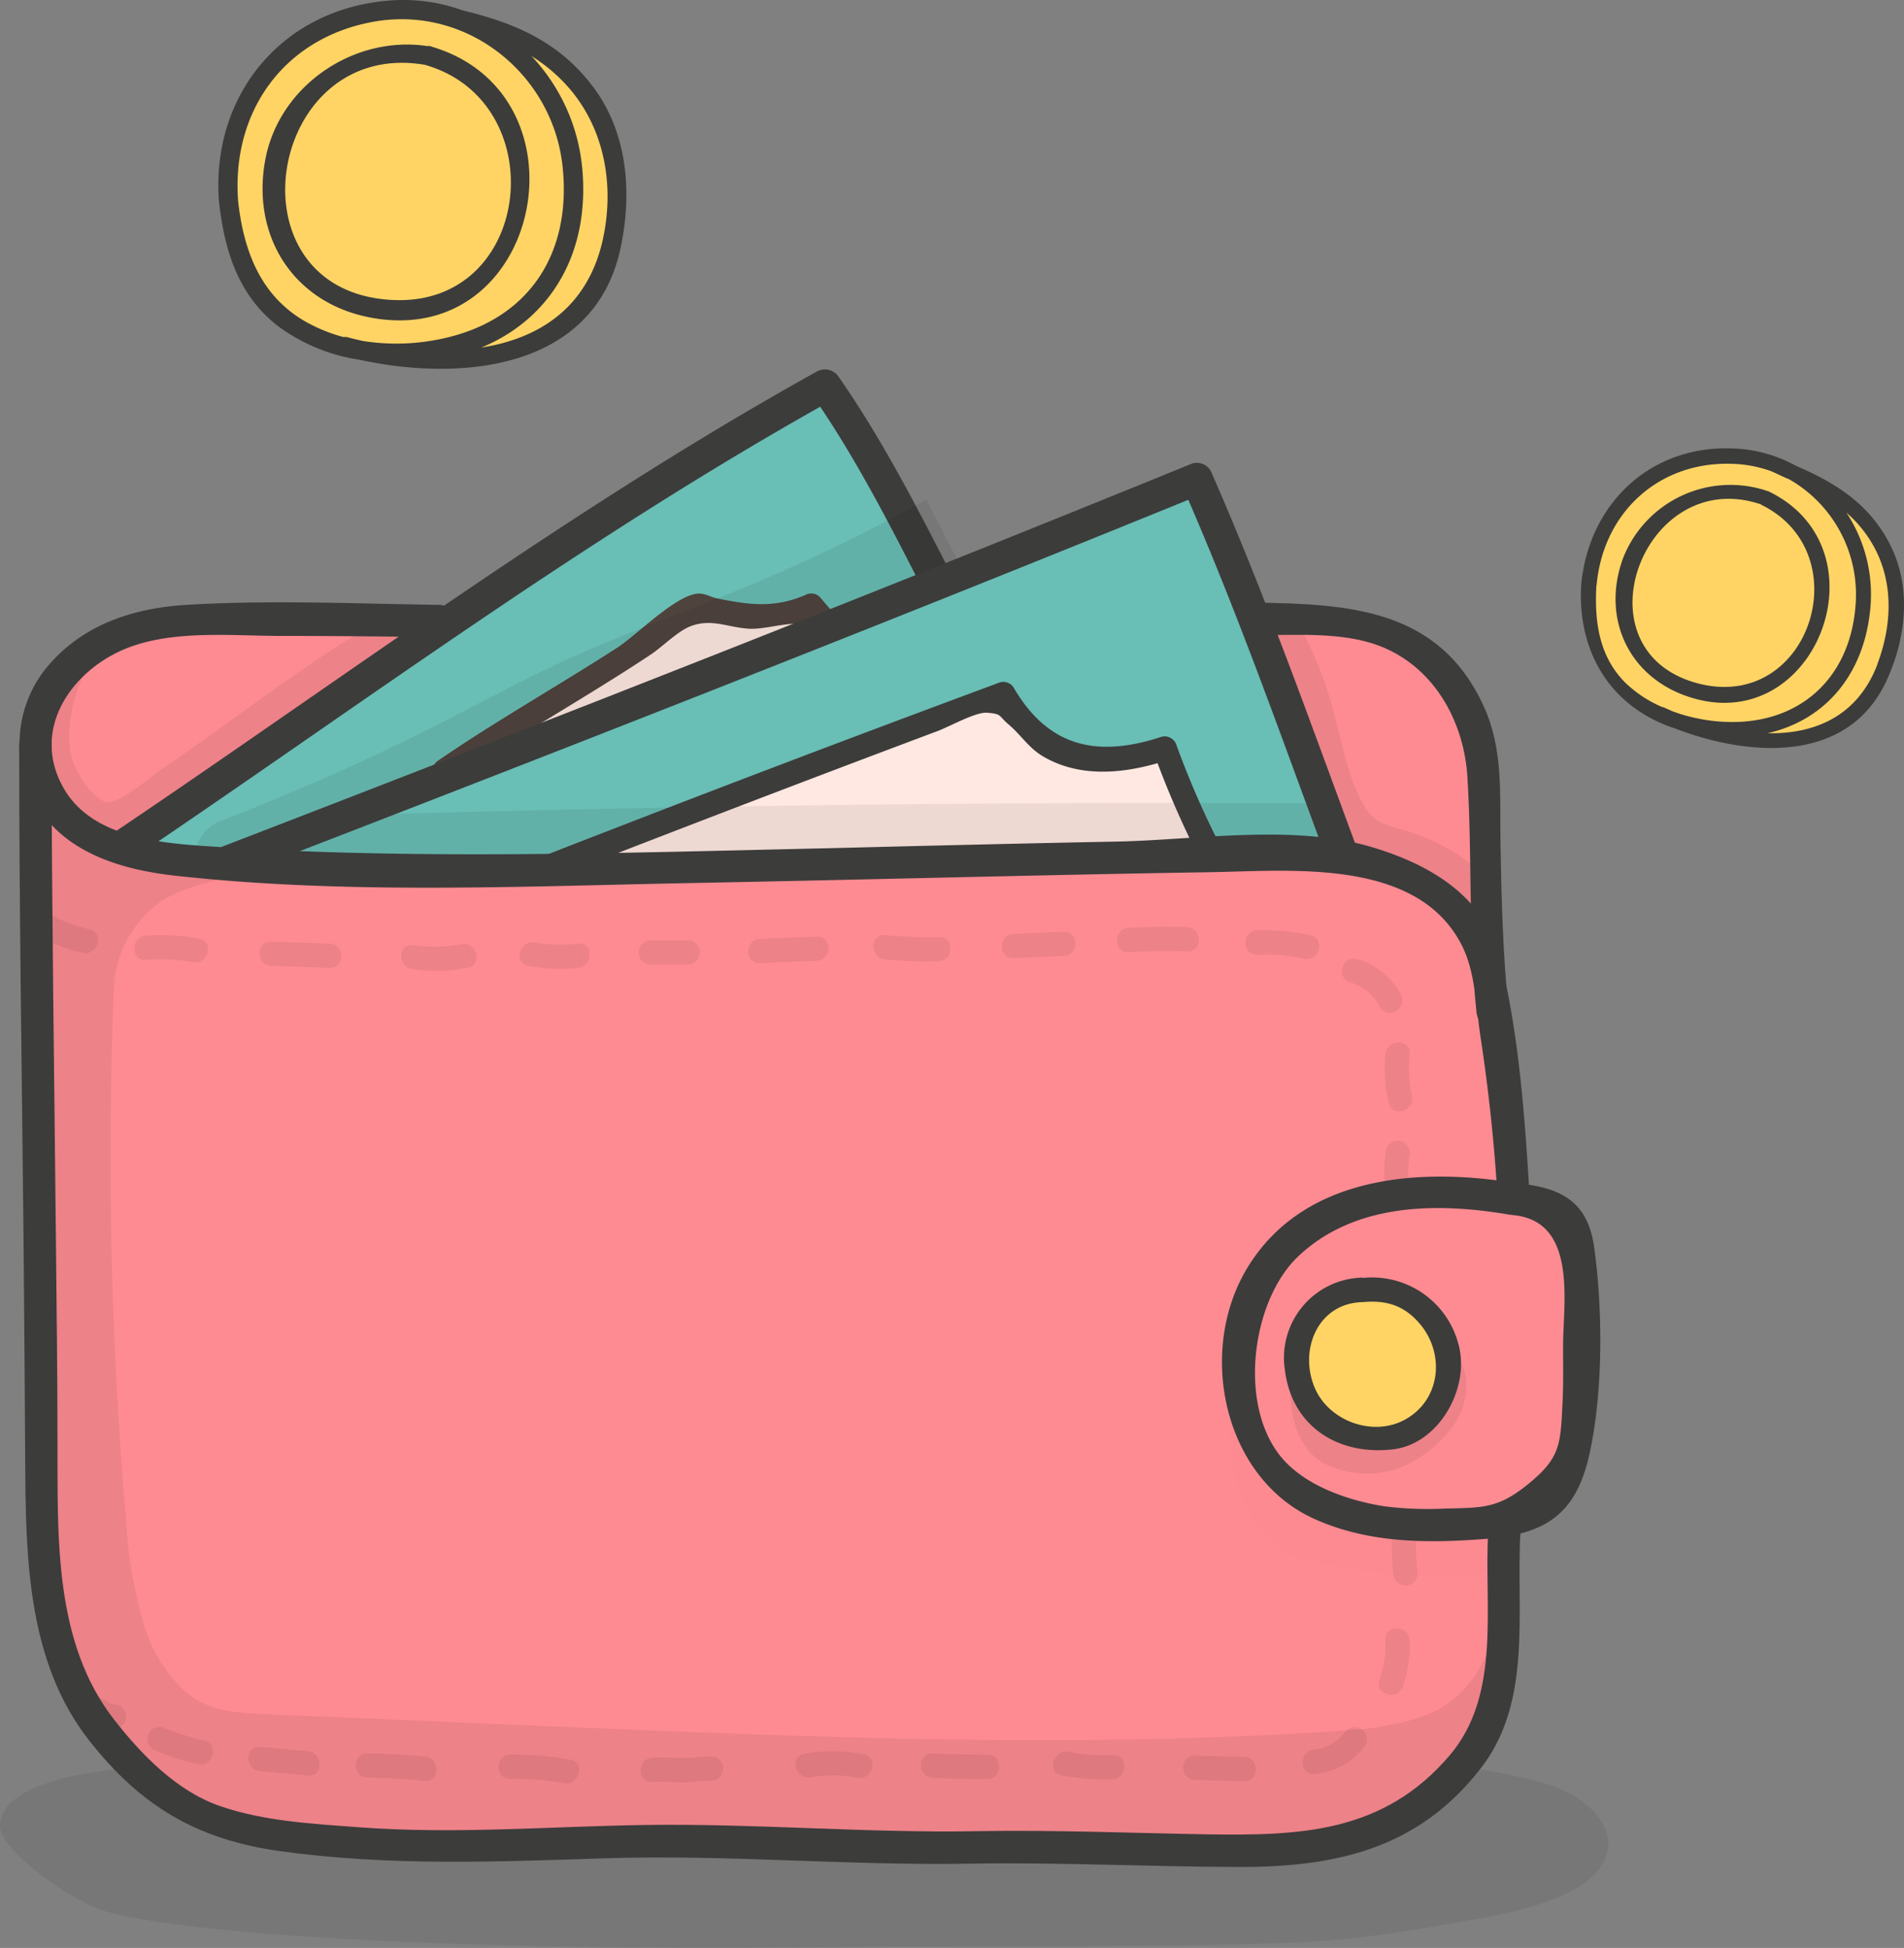
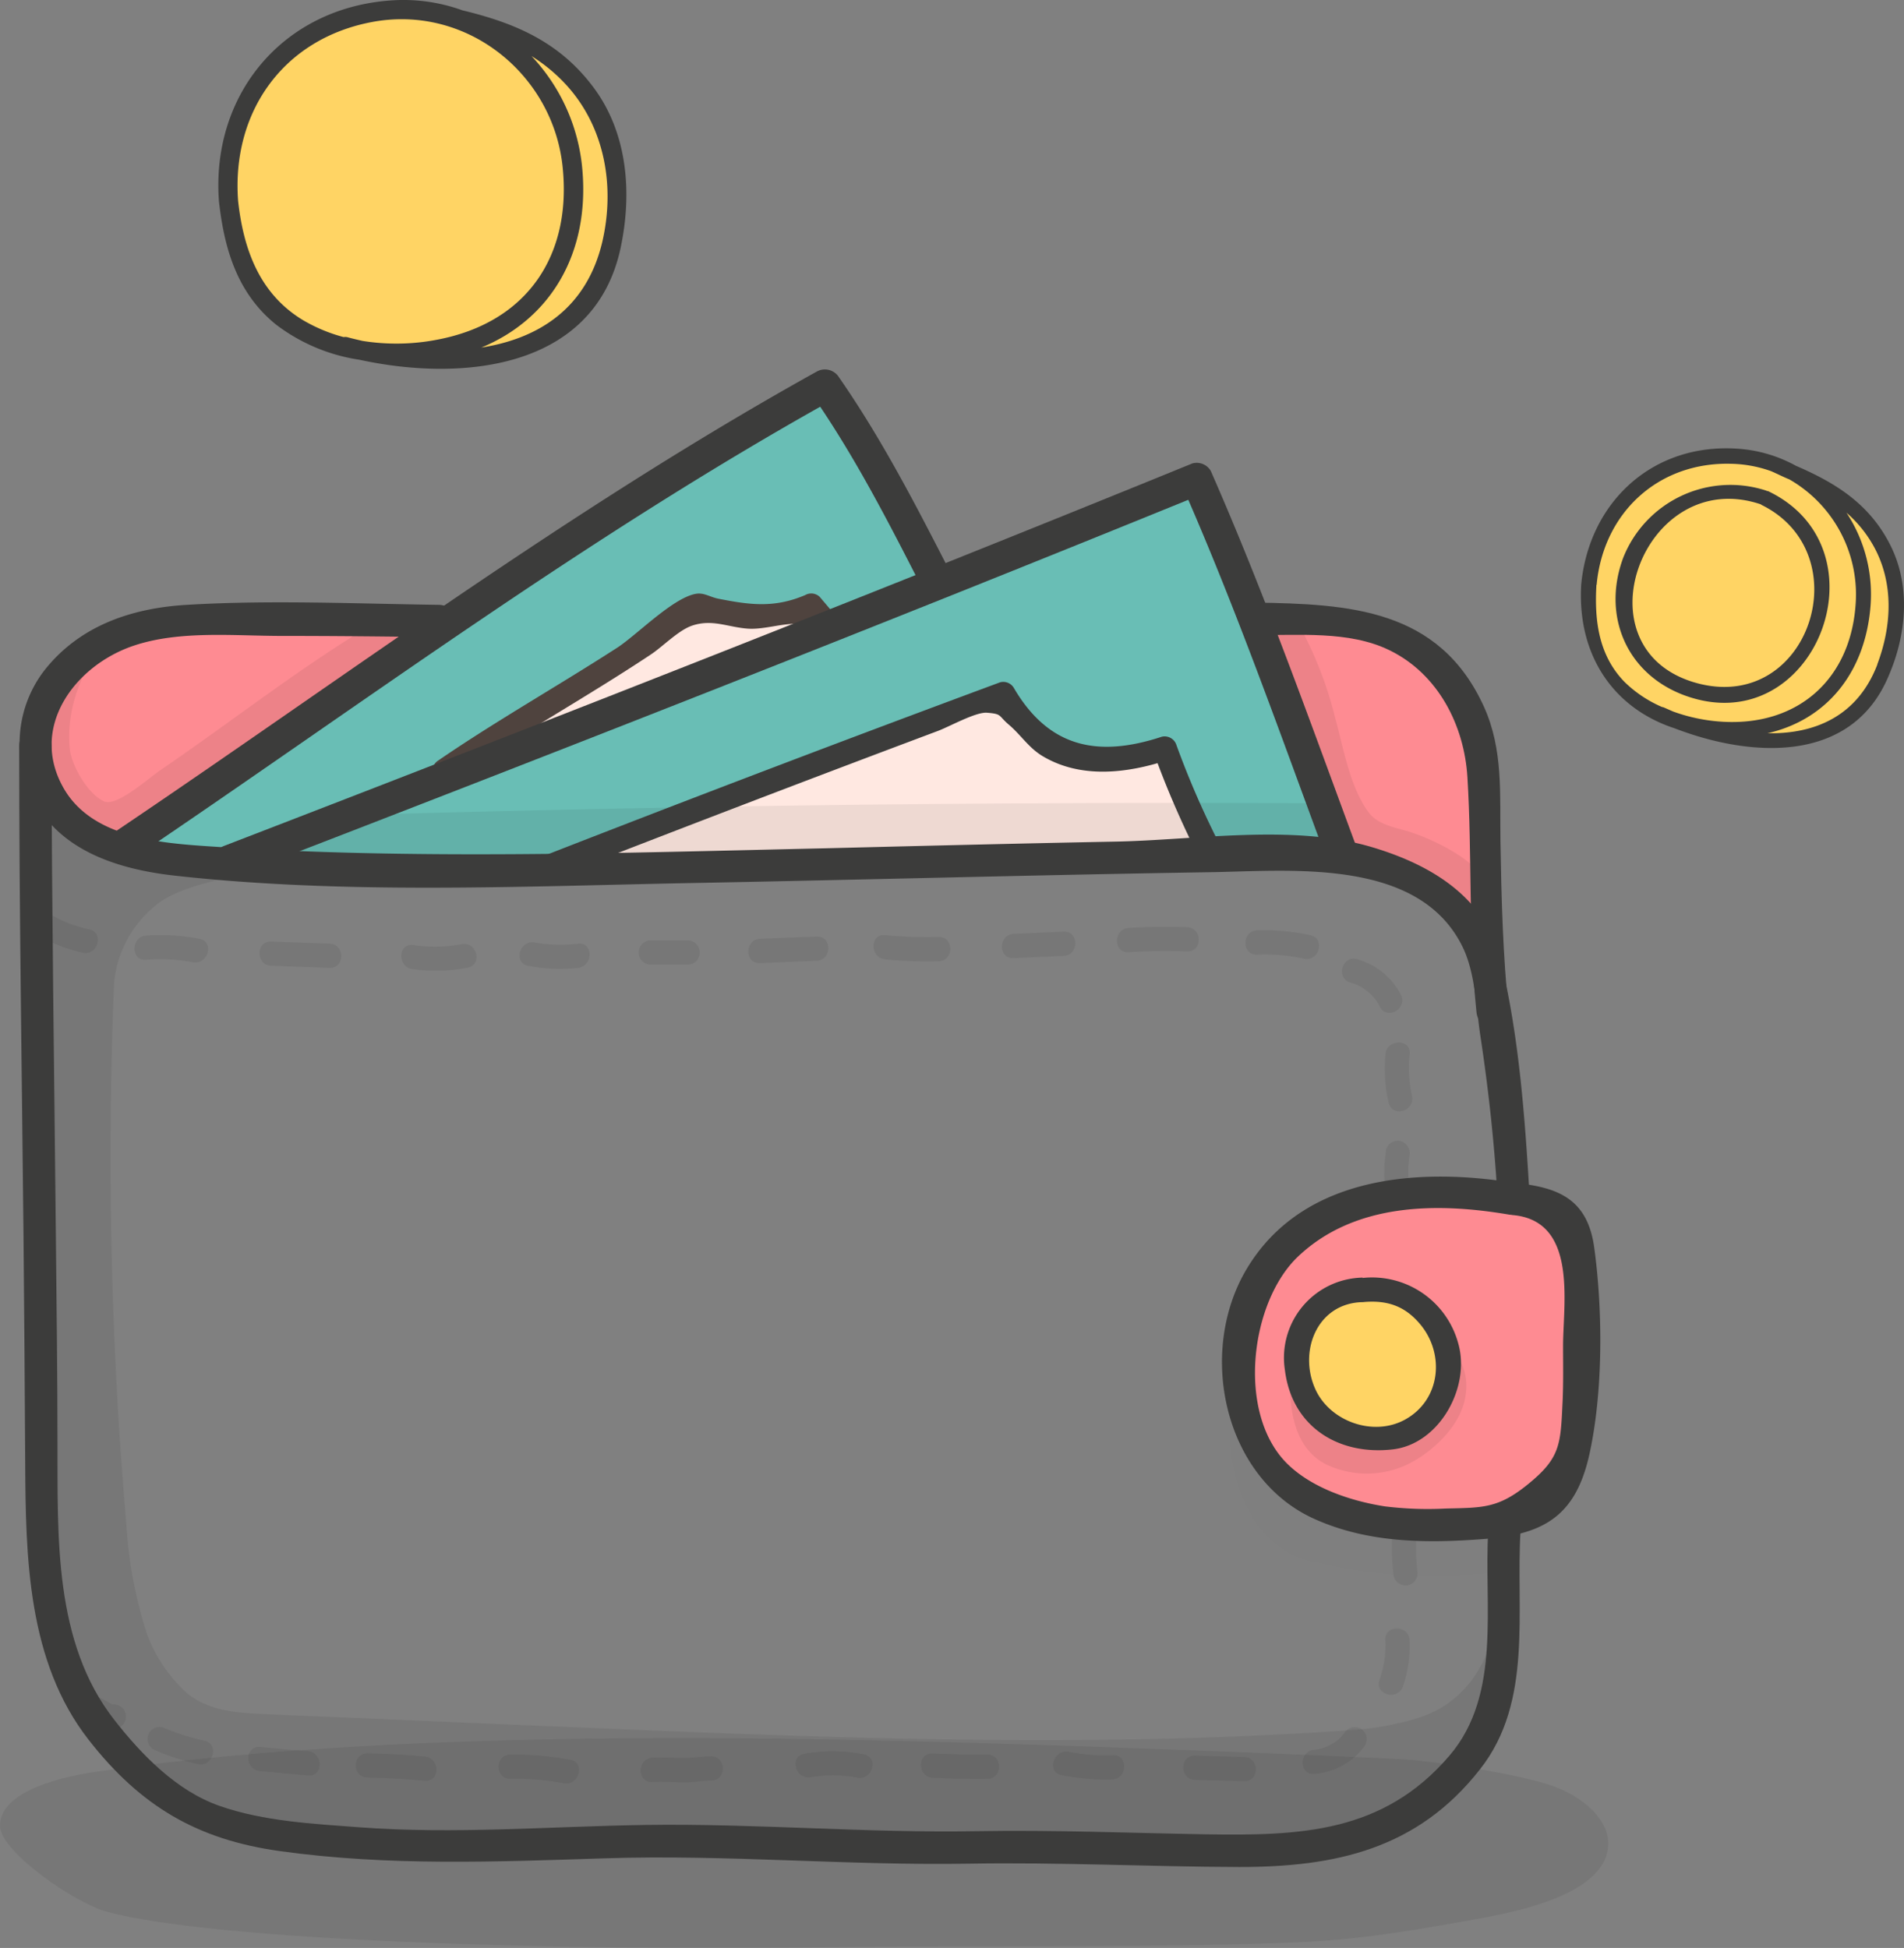
<svg xmlns="http://www.w3.org/2000/svg" viewBox="0 0 284.83 291.43">
  <rect x="0" y="0" width="284.83" height="291.43" fill="#808080" stroke="none" />
  <defs>
    <style>.cls-1{fill:#ffca57;}.cls-2{fill:#ffd464;}.cls-3{fill:#3c3c3b;}.cls-4,.cls-6{opacity:0.07;}.cls-5{fill:#fe8b92;}.cls-7{fill:#ffe8e1;}.cls-8{fill:#69beb5;}.cls-9{fill:#4f433e;}</style>
  </defs>
  <g id="Слой_2" data-name="Слой 2">
    <g id="Слой_1-2" data-name="Слой 1">
      <path class="cls-1" d="M283.49,94.09a32.21,32.21,0,0,1-2.76,8.29c-5.46,8.94-15.89,9.3-22.53,7.93a40.44,40.44,0,0,1-6.92-2.34,20.68,20.68,0,0,0,3.43.7l.28,0h0a5.22,5.22,0,0,0,1,.12h0c.58.07,1.16.11,1.74.14a18.58,18.58,0,0,0,8.87-1,13,13,0,0,0,2.49-1.1h0a14.84,14.84,0,0,0,6.61-5.93l.16-.27.16-.27a18.58,18.58,0,0,0,.94-2l.31-.81.14-.42.12-.4.07-.24a32.57,32.57,0,0,0,.77-3.44,27.93,27.93,0,0,0,.42-4c0-.13,0-.25,0-.38,0-.47,0-.94,0-1.41,0-.16,0-.31,0-.47,0-.31,0-.63-.05-.94h0a17.68,17.68,0,0,0-.62-3.69c-.08-.29-.18-.59-.29-.89a12.3,12.3,0,0,0-.91-1.82,1.65,1.65,0,0,0-.15-.25l-.15-.25a33.17,33.17,0,0,0-2.14-3l-.36-.46h0c-.49-.59-1-1.13-1.36-1.53l-.35-.35L272,73.3l-.36-.32a18.56,18.56,0,0,0-1.56-1.25h0l-.82-.56h0l-.55-.35h0l-.56-.33a20.23,20.23,0,0,0-2-1A47.1,47.1,0,0,1,276.51,75a24.13,24.13,0,0,1,6.17,8.94A21.06,21.06,0,0,1,283.49,94.09Z" />
      <path class="cls-2" d="M283.49,94.09a32.21,32.21,0,0,1-2.76,8.29c-5.46,8.94-15.89,9.3-22.53,7.93a40.44,40.44,0,0,1-6.92-2.34,20.68,20.68,0,0,0,3.43.7l.28,0h0a5.22,5.22,0,0,0,1,.12h0c.58.07,1.16.11,1.74.14a18.58,18.58,0,0,0,8.87-1,13,13,0,0,0,2.49-1.1h0a14.84,14.84,0,0,0,6.61-5.93l.16-.27.16-.27a18.58,18.58,0,0,0,.94-2l.31-.81.14-.42.12-.4.07-.24a32.57,32.57,0,0,0,.77-3.44,27.93,27.93,0,0,0,.42-4c0-.13,0-.25,0-.38,0-.47,0-.94,0-1.41,0-.16,0-.31,0-.47,0-.31,0-.63-.05-.94h0a17.68,17.68,0,0,0-.62-3.69c-.08-.29-.18-.59-.29-.89a12.3,12.3,0,0,0-.91-1.82,1.65,1.65,0,0,0-.15-.25l-.15-.25a33.17,33.17,0,0,0-2.14-3l-.36-.46h0c-.49-.59-1-1.13-1.36-1.53l-.35-.35L272,73.3l-.36-.32a18.56,18.56,0,0,0-1.56-1.25h0l-.82-.56h0l-.55-.35h0l-.56-.33a20.23,20.23,0,0,0-2-1A47.1,47.1,0,0,1,276.51,75a24.13,24.13,0,0,1,6.17,8.94A21.06,21.06,0,0,1,283.49,94.09Z" />
      <path class="cls-2" d="M278.75,88.88a31.65,31.65,0,0,1-1.53,8.89c-1.56,4.38-4.15,6.9-8.18,9.23s-8.45,2-13.1,2c-2,0-5.94-2-7.92-2.71a14.29,14.29,0,0,1-6.31-4c-3.78-4.29-4.48-9-4-14.76.52-8.26,5.7-15.9,13.61-18.18s15.59-1,21.38,4.82a28,28,0,0,1,5.07,7.35A21.48,21.48,0,0,1,278.75,88.88Z" />
      <path class="cls-3" d="M282.85,81.69c-3.09-6.25-8.19-9.42-14.18-12a21,21,0,0,0-8.86-2.57c-12.63-.79-22.09,8-23.27,20.34-.62,10.57,4.83,18.52,14,21.51,11.27,4.34,26.45,5.44,32-7.87C285.17,95,285.87,87.81,282.85,81.69Zm-44,5.8c1-10.8,9.25-18.45,20.24-18.1a18.77,18.77,0,0,1,5.57,1c.46.12,2.15,1,3,1.32a19.86,19.86,0,0,1,9.91,19c-.87,10.92-8.56,17.84-19.68,17.28a26.16,26.16,0,0,1-7.6-1.54l-1.3-.57a1,1,0,0,0-.34-.1A18.44,18.44,0,0,1,243,102C239.13,98,238.51,92.81,238.82,87.49Zm42,11.91c-3,7.84-9.46,10.43-16.44,10.3,8.8-2,14.6-9,15.41-19a22.19,22.19,0,0,0-3.6-14,18.57,18.57,0,0,1,4.1,5.07C283.34,87.26,283,93.67,280.83,99.4Z" />
      <path class="cls-3" d="M251.91,104c19.5,7.26,30.82-21.86,12.55-30.54l-.11,0-.16-.07a17.25,17.25,0,0,0-21.37,10.07C239.65,92,243.22,100.73,251.91,104Zm11.55-28.49c14.84,7.24,7.28,31-9.35,26.76C235.45,97.47,245.82,69.45,263.46,75.47Z" />
      <path class="cls-1" d="M92.37,28.54a39.93,39.93,0,0,1-1.66,10.87C85.83,51.65,73,54.31,64.46,54a51.4,51.4,0,0,1-9.07-1.44,25.13,25.13,0,0,0,4.39.14l.35,0h0a6.59,6.59,0,0,0,1.22-.06h0c.73,0,1.46-.1,2.18-.19,3.88-.36,7.33-1,10.79-3.13a15.71,15.71,0,0,0,2.85-1.9h0a18.7,18.7,0,0,0,6.94-8.76l.14-.36c0-.12.1-.25.14-.38a19.45,19.45,0,0,0,.75-2.61c.08-.35.15-.71.21-1.07l.09-.55c0-.17.05-.34.07-.52l0-.31a41.17,41.17,0,0,0,.22-4.43,35.33,35.33,0,0,0-.33-5.06c0-.16,0-.32-.07-.47-.11-.58-.22-1.16-.34-1.74,0-.2-.07-.39-.11-.58-.09-.39-.17-.78-.27-1.16h0A22.25,22.25,0,0,0,83.15,15c-.17-.35-.35-.7-.55-1a15.65,15.65,0,0,0-1.51-2.07,2.91,2.91,0,0,0-.24-.27l-.24-.29A44.4,44.4,0,0,0,77.32,8l-.55-.5h0c-.73-.64-1.43-1.19-2-1.61l-.51-.35a5.5,5.5,0,0,0-.5-.34l-.51-.32C72.51,4.44,71.78,4,71,3.67h0c-.38-.19-.76-.36-1.14-.53h0l-.76-.31h0l-.77-.29a24.28,24.28,0,0,0-2.74-.77A59.06,59.06,0,0,1,79.67,6.35a30.24,30.24,0,0,1,9.54,9.78A26.38,26.38,0,0,1,92.37,28.54Z" />
      <path class="cls-2" d="M92.37,28.54a39.93,39.93,0,0,1-1.66,10.87C85.83,51.65,73,54.31,64.46,54a51.4,51.4,0,0,1-9.07-1.44,25.13,25.13,0,0,0,4.39.14l.35,0h0a6.59,6.59,0,0,0,1.22-.06h0c.73,0,1.46-.1,2.18-.19,3.88-.36,7.33-1,10.79-3.13a15.71,15.71,0,0,0,2.85-1.9h0a18.7,18.7,0,0,0,6.94-8.76l.14-.36c0-.12.1-.25.14-.38a19.45,19.45,0,0,0,.75-2.61c.08-.35.15-.71.21-1.07l.09-.55c0-.17.05-.34.07-.52l0-.31a41.17,41.17,0,0,0,.22-4.43,35.33,35.33,0,0,0-.33-5.06c0-.16,0-.32-.07-.47-.11-.58-.22-1.16-.34-1.74,0-.2-.07-.39-.11-.58-.09-.39-.17-.78-.27-1.16h0A22.25,22.25,0,0,0,83.15,15c-.17-.35-.35-.7-.55-1a15.65,15.65,0,0,0-1.51-2.07,2.91,2.91,0,0,0-.24-.27l-.24-.29A44.4,44.4,0,0,0,77.32,8l-.55-.5h0c-.73-.64-1.43-1.19-2-1.61l-.51-.35a5.5,5.5,0,0,0-.5-.34l-.51-.32C72.51,4.44,71.78,4,71,3.67h0c-.38-.19-.76-.36-1.14-.53h0l-.76-.31h0l-.77-.29a24.28,24.28,0,0,0-2.74-.77A59.06,59.06,0,0,1,79.67,6.35a30.24,30.24,0,0,1,9.54,9.78A26.38,26.38,0,0,1,92.37,28.54Z" />
      <path class="cls-2" d="M85.39,23.1a39.46,39.46,0,0,1,0,11.33c-1,5.77-3.68,9.45-8.18,13.18s-10.06,4.27-15.83,5.23c-2.51.42-7.8-1.3-10.39-1.69a18,18,0,0,1-8.68-3.63c-5.58-4.53-7.45-10.2-8.11-17.45-1.11-10.35,3.69-20.92,13-25.42S66.32.08,74.74,6.1c2.35,1.69,6.38,5.54,7.84,8A26.94,26.94,0,0,1,85.39,23.1Z" />
      <path class="cls-3" d="M89,13.37C83.87,6.31,77.08,3.45,69.19,1.55A25.92,25.92,0,0,0,58.29.08c-16.07,1.22-26.71,14.14-25.54,30,.79,7.14,2.73,13.78,8.53,18.47a27.17,27.17,0,0,0,12.48,5.27C69,57.14,89,55.37,92.86,37,94.55,28.94,93.91,20.18,89,13.37ZM35.62,30.07c-1-13.26,6.71-24.25,20-26.77C69.73.62,82.64,11,84.15,24.82c1.45,13.32-5.23,23.44-18.75,26A32,32,0,0,1,54.22,51c-.79-.18-1.56-.36-2.32-.57a1.75,1.75,0,0,0-.5,0,24.25,24.25,0,0,1-6-2.49C38.81,44,36.42,37.29,35.62,30.07ZM90.1,36.19C87.73,46.24,80.43,50.68,72,52c10.38-4.29,16.21-14.08,15.12-26.61a28.25,28.25,0,0,0-7.61-17,24.88,24.88,0,0,1,5.33,4.46C90.54,19.19,92,28,90.1,36.19Z" />
-       <path class="cls-3" d="M64.64,7a1.17,1.17,0,0,0-.36-.11,1.28,1.28,0,0,0-.38,0c-10.9-1.63-22,5.82-24.17,16.78-2.24,11.43,4,21.55,15.54,23.81C81,52.5,88.78,14.22,64.64,7ZM63.52,9.69c19.37,5.45,16.26,36.24-4.81,35.19C33.74,43.64,39.9,5.71,63.52,9.69Z" />
      <g class="cls-4">
        <path d="M126.08,260.27c-19.91-.35-71.45-1.17-111.9,4.83C7.79,266.05-.1,268.42,0,273.22c.08,3.81,11.23,11.55,16.09,12.83,16.27,4.28,65.67,5.89,110,5.24,18.31-.27,51.52.15,69.55-.78,8.85-.45,17.53-2,26.16-3.57,8.2-1.48,18.13-4.37,18.76-10.57.4-3.88-3.48-7.42-8.19-9.14s-17.74-3.81-23-4.06C182.19,261.87,146,260.63,126.08,260.27Z" />
      </g>
      <path class="cls-5" d="M65.68,92.91l.29.42c-15.9,10.91-31.57,22.46-47.53,33.18l-.16.51a24.18,24.18,0,0,1-6.62-3.22A15.79,15.79,0,0,1,5.3,111.58a14.14,14.14,0,0,1,3.16-9.74c6.28-7.38,12.92-8.9,21.91-9C42.19,92.62,53.94,92.75,65.68,92.91Z" />
      <path class="cls-6" d="M63.56,92.88l-6.84-.08c-11.43,6.73-21.83,15-32.76,22.45-1.78,1.21-6.49,5.47-8.37,4.65-2.44-1.05-4.89-5.38-5.15-7.85-.61-5.79,1.81-12.79,6.32-16.75a24.13,24.13,0,0,0-8.3,6.54,14.14,14.14,0,0,0-3.16,9.74,15.79,15.79,0,0,0,6.36,12.22,22.66,22.66,0,0,0,4.51,2.45h.25c3.82-.37,7.89-4.21,11-6.31,3.87-2.66,7.68-5.42,11.49-8.17,6.47-4.67,13-9.28,19.83-13.38,1.61-1.13,3.23-2.25,4.84-3.36A2.79,2.79,0,0,0,63.56,92.88Z" />
      <path class="cls-7" d="M104.55,90.56c5.45,1.84,11.75,2.74,16.81,0,.81,1,1.61,1.9,2.44,2.85l.16.39c-19.15,7.61-38.44,15.15-57.22,22.47l-.35-.93C76.67,108.15,93.54,99.1,104.55,90.56Z" />
      <path class="cls-8" d="M34.16,128.88v.26a1.32,1.32,0,0,0-.28,0c-5.22-.24-10.65-.55-15.59-2.1l.16-.51c16-10.72,31.63-22.27,47.53-33.18,2-1.35,4-2.71,6-4,16.72-11.23,33.62-21.71,51.5-31.61C131.5,69,134.65,76.31,140.19,87.11l.08.19c-5.41,2.18-10.86,4.34-16.31,6.5l-.16-.39c-.83-1-1.63-1.9-2.44-2.85-5.06,2.74-11.36,1.84-16.81,0-11,8.54-27.88,17.59-38.16,24.78l.35.93C55.67,120.58,44.75,124.8,34.16,128.88Z" />
      <path class="cls-5" d="M218.2,136.37a38.76,38.76,0,0,0-17.31-8.19h0c-3.76-10.09-8.34-22.93-13.25-35.63l5.45.08c9,.13,16.09.07,23.11,8.34,3.18,3.74,5.71,9.51,5.74,14.38,0,9,.2,25.73,1.33,35.83C222.86,148.45,222.23,139.71,218.2,136.37Z" />
      <path class="cls-6" d="M222.15,131.29a21.88,21.88,0,0,0-3.77-3.25,31.86,31.86,0,0,0-6.75-3.33c-2.34-.88-5.35-1.09-6.88-3.16-2.84-3.84-3.74-9.56-5-14.07a56.77,56.77,0,0,0-5.58-14.25,2.91,2.91,0,0,0-.47-.6h-.62l-3.28,0a2.64,2.64,0,0,0-.65,3.58c3.09,5.13,4.46,10.93,6.08,16.65,1.32,3.6,2.59,7.07,3.79,10.33.07.14.13.28.21.42,2.46,4.68,6.23,5,10.85,6.75,4.46,1.68,8.65,4.47,10.35,9a16.69,16.69,0,0,1,.85,2,2.61,2.61,0,0,0,1.27.84C222.37,138.64,222.24,134.92,222.15,131.29Z" />
      <path class="cls-2" d="M214.29,197.46a10.4,10.4,0,0,1,2.4,8.43,13.71,13.71,0,0,1-3.27,6.16,9.07,9.07,0,0,1-2.73,2.32,10.76,10.76,0,0,1-5.3.63,15.32,15.32,0,0,1-5-.81,9.88,9.88,0,0,1-4.61-4.27,12.45,12.45,0,0,1-1-11.08,9.72,9.72,0,0,1,9.09-5.9C210,192.09,212.35,195.14,214.29,197.46Z" />
      <path class="cls-5" d="M236.32,191.25q0,7.19,0,14.33c0,5.66-.07,11.5-2.55,16.66a9.08,9.08,0,0,1-2.92,3.72,12.38,12.38,0,0,1-5.84,1.65h-.24a118.72,118.72,0,0,1-14,.5,35.78,35.78,0,0,1-16.46-4.84c-4.06-2.59-6.55-5.44-7.4-9.94s-1.85-12.11-.68-16.53c2.23-8.4,8.8-14,17.53-17.07,3.48-1.22,8.9-1.45,12.62-1.39,2.19.05,3.84.15,5.53.34,1.35.15,2.72.37,4.43.68l.08,0c3.52.33,6.68.33,8.29,3S236.32,188.22,236.32,191.25Zm-19.63,14.64a10.4,10.4,0,0,0-2.4-8.43c-1.94-2.32-4.32-5.37-10.42-4.52a9.72,9.72,0,0,0-9.09,5.9,12.45,12.45,0,0,0,1,11.08,9.88,9.88,0,0,0,4.61,4.27,15.32,15.32,0,0,0,5,.81,10.76,10.76,0,0,0,5.3-.63,9.07,9.07,0,0,0,2.73-2.32A13.71,13.71,0,0,0,216.69,205.89Z" />
      <path class="cls-6" d="M216.31,201.11a9.71,9.71,0,0,1,.38,4.78,13.71,13.71,0,0,1-3.27,6.16,9.07,9.07,0,0,1-2.73,2.32,10.76,10.76,0,0,1-5.3.63,15.32,15.32,0,0,1-5-.81,9.88,9.88,0,0,1-4.61-4.27,13.19,13.19,0,0,1-1.82-5.68,4.72,4.72,0,0,0-1,3.19c.09,4.35,1,9.26,5.23,11.56a14.14,14.14,0,0,0,13.1-.28c3.71-2.06,7.61-6,8-10.34A7.81,7.81,0,0,0,216.31,201.11Z" />
-       <path class="cls-5" d="M223.3,151.46a250.52,250.52,0,0,1,3.1,27.5l-.09.45c-1.7-.3-3.07-.53-4.43-.67a53.55,53.55,0,0,0-5.53-.34c-3.72-.07-9.14.16-12.62,1.38-8.72,3.05-15.3,8.68-17.53,17.08-1.17,4.41-.17,12,.68,16.52s3.34,7.35,7.4,10a35.81,35.81,0,0,0,16.46,4.83,116.53,116.53,0,0,0,14-.5H225l.13,1.32c-1.54,20.73,3.54,28.49-12.85,41.25-4.39,3.41-9.6,6-15.13,6.45a251.62,251.62,0,0,1-25.47-.11c-14.52-1.11-31.66.9-55.52-.61-30.44-1.92-43.75,2.75-74-1.34-13.24-1.79-16.35-4.14-25.44-13.91C6.79,250,6.21,233.92,6.19,219.33c0-21.46-.88-86.25-.9-107.71h0a15.73,15.73,0,0,0,6.35,12.22,24.21,24.21,0,0,0,6.62,3.23c4.94,1.54,10.37,1.85,15.59,2.09a1.32,1.32,0,0,1,.28,0c12.73.56,27.32,1.13,40,1l8.1-.1c35.19-.47,67.56-1.47,98.59-2q8.4-.14,16.67-.21a20.91,20.91,0,0,1,3.34.31v0a38.62,38.62,0,0,1,17.32,8.19c4,3.33,4.65,12.07,5.06,14.8A1,1,0,0,0,223.3,151.46Z" />
      <g class="cls-4">
        <path d="M5.2,139.6a22.54,22.54,0,0,0,7.18,2.94c2.27.5,3.24-3,1-3.5A19.53,19.53,0,0,1,7,136.47c-2-1.25-3.81,1.89-1.83,3.13Z" />
        <path d="M21.85,143.6a26.55,26.55,0,0,1,7,.36c2.29.43,3.26-3.06,1-3.5a30.52,30.52,0,0,0-8-.49c-2.31.18-2.33,3.81,0,3.63Z" />
        <path d="M40.57,144.49l8.73.31c2.34.08,2.33-3.55,0-3.63l-8.73-.31c-2.33-.08-2.33,3.55,0,3.63Z" />
        <path d="M61.8,145a24.73,24.73,0,0,0,8.19-.23c2.28-.5,1.32-4-1-3.49a22.48,22.48,0,0,1-7.23.1c-2.32-.25-2.3,3.38,0,3.62Z" />
        <path d="M79,144.49a24.63,24.63,0,0,0,7.47.32c2.29-.26,2.32-3.89,0-3.63A21.46,21.46,0,0,1,80,141c-2.29-.43-3.26,3.06-1,3.5Z" />
        <path d="M97.22,144.32H103a1.82,1.82,0,0,0,0-3.63H97.22a1.82,1.82,0,0,0,0,3.63Z" />
        <path d="M113.69,144.09l8.48-.35c2.33-.09,2.34-3.72,0-3.62l-8.48.34c-2.32.09-2.34,3.72,0,3.63Z" />
        <path d="M132.41,143.53a64.6,64.6,0,0,0,8,.28c2.33-.06,2.34-3.69,0-3.62a64.6,64.6,0,0,1-8-.29c-2.32-.22-2.3,3.41,0,3.63Z" />
        <path d="M151.63,143.35l7.48-.34c2.33-.1,2.34-3.73,0-3.63l-7.48.34c-2.33.11-2.34,3.74,0,3.63Z" />
        <path d="M168.84,142.46a84.92,84.92,0,0,1,8.74-.12c2.34.09,2.33-3.54,0-3.62q-4.38-.16-8.74.11c-2.32.15-2.33,3.78,0,3.63Z" />
        <path d="M188.06,142.82a27.23,27.23,0,0,1,7,.61c2.27.51,3.24-3,1-3.5a31.53,31.53,0,0,0-8-.74c-2.32.09-2.33,3.72,0,3.63Z" />
        <path d="M202.05,147a7.05,7.05,0,0,1,4.38,3.63c1.08,2.07,4.21.24,3.13-1.83a10.64,10.64,0,0,0-6.55-5.3c-2.25-.64-3.21,2.86-1,3.5Z" />
        <path d="M207.26,157.73a22.53,22.53,0,0,0,.47,7.23c.51,2.28,4,1.31,3.5-1a19.35,19.35,0,0,1-.35-6.26c.24-2.32-3.39-2.3-3.62,0Z" />
        <path d="M207.36,172a24.52,24.52,0,0,0-.14,6.46,1.86,1.86,0,0,0,1.81,1.81,1.82,1.82,0,0,0,1.81-1.81,21,21,0,0,1,0-5.49,1.9,1.9,0,0,0-1.27-2.24,1.83,1.83,0,0,0-2.23,1.27Z" />
        <path d="M208.28,228.93a36.69,36.69,0,0,0,.15,6.46,1.87,1.87,0,0,0,1.82,1.81,1.82,1.82,0,0,0,1.81-1.81,36.69,36.69,0,0,1-.15-6.46c.15-2.33-3.48-2.32-3.63,0Z" />
        <path class="cls-6" d="M201.69,227.4c-3.94-.78-6.42-1.12-8.51-4.79v0c-3.41-2.41-5.52-5.13-6.29-9.2-.26-1.35-.53-3-.75-4.75a3.73,3.73,0,0,0-2,2.88c-1,8.07,2.49,19.35,11.18,21.78,9.76,2.73,19.54,2.91,29.48,1.84.05-1.93.13-4,.3-6.16l-.1-1A74.24,74.24,0,0,1,201.69,227.4Z" />
        <path d="M207.24,245.33a15.62,15.62,0,0,1-.87,6c-.78,2.21,2.73,3.16,3.49,1a18.42,18.42,0,0,0,1-6.95c-.11-2.32-3.74-2.33-3.63,0Z" />
        <path d="M201.1,259.28a6.37,6.37,0,0,1-4.49,2.48c-2.31.2-2.33,3.83,0,3.63a10.31,10.31,0,0,0,7.62-4.28,1.83,1.83,0,0,0-.65-2.48,1.85,1.85,0,0,0-2.48.65Z" />
        <path d="M186.11,262.86l-7.35-.2c-2.33-.06-2.33,3.57,0,3.63l7.35.19c2.34.07,2.33-3.56,0-3.62Z" />
        <path d="M166.46,262.59a28.31,28.31,0,0,1-6.63-.5c-2.29-.38-3.27,3.11-1,3.49a32.9,32.9,0,0,0,7.6.64c2.31-.16,2.33-3.79,0-3.63Z" />
        <path d="M147.71,262.52q-4.1,0-8.19-.18c-2.33-.13-2.32,3.5,0,3.63q4.09.22,8.19.17c2.33,0,2.34-3.66,0-3.62Z" />
        <path d="M129.17,262.46a24,24,0,0,0-8.86-.07c-2.29.4-1.32,3.9,1,3.5a18.78,18.78,0,0,1,6.93.07c2.28.44,3.26-3,1-3.5Z" />
        <path d="M106.39,262.76c-1.48,0-2.92.3-4.4.27s-2.93-.15-4.4-.06c-2.32.14-2.34,3.76,0,3.63,1.48-.09,2.92,0,4.4.06s2.92-.28,4.4-.27c2.34,0,2.34-3.6,0-3.63Z" />
        <path d="M85.27,263.28a44.53,44.53,0,0,0-8.93-.77c-2.33,0-2.34,3.66,0,3.62a40.14,40.14,0,0,1,8,.65c2.28.43,3.26-3.07,1-3.5Z" />
        <path d="M63.55,262.79c-2.86-.27-5.72-.42-8.59-.47-2.33,0-2.33,3.58,0,3.62,2.87.06,5.73.21,8.59.48,2.32.21,2.31-3.42,0-3.63Z" />
        <path d="M46.08,262l-7.19-.65c-2.32-.21-2.31,3.42,0,3.62l7.19.66c2.32.21,2.31-3.42,0-3.63Z" />
        <path d="M23.34,261.92a34.34,34.34,0,0,0,6.27,2c2.27.5,3.24-3,1-3.49a36.13,36.13,0,0,1-6.26-2,1.82,1.82,0,0,0-2.23,1.26,1.85,1.85,0,0,0,1.26,2.23Z" />
        <path d="M12.9,257a11,11,0,0,0,4,1.63,1.82,1.82,0,1,0,0-3.63,3.46,3.46,0,0,1-.91-.48l-1.22-.65c-2.06-1.1-3.89,2-1.83,3.13Z" />
      </g>
      <path class="cls-6" d="M224.76,240.46c0,.1-.07.18-.1.28-1.19,4.37-2.69,8.68-5.22,11.52-3.1,3.47-6.11,4.69-11.11,5.73a35.68,35.68,0,0,1-5.92.81c-3.17.27-6.35.44-9.52.61-6.4.35-12.8.58-19.21.73-25.63.59-51.27-.23-76.89-1.28q-19.19-.78-38.39-1.62l-18.47-.78c-4.15-.19-8.5-.35-11.89-3.1a22.31,22.31,0,0,1-6.09-9,66,66,0,0,1-3.05-16.39q-1.65-19-2.14-38.14-.56-21.34.3-42.69a16.88,16.88,0,0,1,6.28-11.72c5.07-4.25,19.25-5.34,21-5.3s-8-.8-11-1c-5.06-.23-10.28-.57-15-2.06a24.21,24.21,0,0,1-6.62-3.23,14.82,14.82,0,0,1-5-6.33,17.13,17.13,0,0,0-1.32,1.38c.15,26.18.86,81,.87,100.44,0,14.59.6,30.69,10.55,41.37,9.09,9.77,12.2,12.12,25.44,13.91h0c11.93.54,23.86,1,35.79,1.52,11.26-.41,22.42-1.17,38.13-.18,23.86,1.51,41-.5,55.52.61a251.62,251.62,0,0,0,25.47.11c5.53-.47,10.74-3,15.13-6.45C225.21,260.13,224.76,253.17,224.76,240.46Z" />
      <path class="cls-3" d="M187.63,95c6.57.1,14.14-.69,20.23,2.28,7.28,3.55,11.19,11.23,11.66,19,.72,11.73.13,23.46,1.36,35.19.32,3.06,5.16,3.1,4.83,0-.89-8.54-1.11-17.14-1.25-25.72-.11-6.87.45-13.56-2.46-20-6.69-14.73-20.17-15.38-34.37-15.6-3.11-.05-3.12,4.79,0,4.84Z" />
      <path class="cls-3" d="M2.87,111.59c0,24.55.41,49.11.65,73.67q.16,16.74.25,33.48c.07,14.2.33,29.83,9.49,41.55,7.75,9.93,16.24,14.93,28.6,16.65,16.26,2.27,32.35,1.6,48.69,1.08,18.17-.59,36.28,1.11,54.45.8,13.51-.23,26.92.46,40.41.5,14.36,0,26.63-2.65,36-14.63,8-10.14,5.31-23.76,6.06-35.76.2-3.1-4.64-3.09-4.83,0-.7,11.19,2.06,24.52-5.8,33.72-9.94,11.64-22.43,12-36.48,11.78-11.42-.2-22.75-.67-34.19-.47-16.56.3-33.05-1.17-49.6-.93-14.29.21-28.52,1.42-42.81.35-6.91-.52-14.32-.89-20.91-3.2-6.41-2.23-11.66-7.63-15.75-12.87C8,245.68,8.65,229.84,8.6,215.82c0-10.19-.14-20.38-.24-30.56-.24-24.56-.62-49.12-.66-73.67,0-3.12-4.84-3.12-4.83,0Z" />
      <path class="cls-3" d="M19.67,128.6c34.78-23.48,68.23-48.39,105-68.85l-3.31-.86c6.52,9.35,11.6,19.31,16.77,29.44,1.41,2.78,5.58.33,4.17-2.44C137.11,75.76,132,65.8,125.51,56.45a2.48,2.48,0,0,0-3.31-.87C85.46,76,52,101,17.23,124.43c-2.56,1.73-.15,5.92,2.44,4.17Z" />
      <path class="cls-3" d="M227,177.05c-14.49-2.46-32.06-1.29-40.48,12.76-7.5,12.53-3.42,31.39,10.14,37.45,8,3.59,16.63,3.65,25.24,3,9-.66,13.83-3.4,15.88-12.74s2-21.49.71-30.86c-1-7.31-5.41-9.09-12.14-9.7-3.09-.29-3.07,4.55,0,4.83,9.66.89,7.5,13.12,7.48,19.49,0,2.85.06,5.71-.08,8.56-.3,6.32-.33,8.29-5.2,12.24-4.44,3.6-6.75,3.48-12.25,3.61a52.32,52.32,0,0,1-9.11-.32c-5.1-.79-11.07-2.77-14.77-6.53-7.44-7.59-5.38-24.09,1.78-30.87,8.46-8,20.7-8.1,31.51-6.26,3.05.51,4.35-4.15,1.29-4.67Z" />
      <path class="cls-3" d="M203.87,191.14A12,12,0,0,0,192.22,205c1.06,8.46,8,12.77,16.13,11.84,7-.8,11.66-9.33,9.8-15.84a13.36,13.36,0,0,0-14.28-9.81c-2.3.21-2.33,3.84,0,3.62,3.63-.34,6.32.56,8.65,3.39,3.64,4.43,3,11.28-2.38,14.21-4.69,2.55-11.09.27-13.31-4.45-2.67-5.69.16-13,7-13.15,2.33,0,2.34-3.67,0-3.62Z" />
      <path class="cls-9" d="M67.3,116.9c9.8-6.71,20.22-12.44,30.09-19,1.79-1.19,4.12-3.63,6.18-4.31,3-1,5.3.24,8.29.46,3.61.26,8.21-2.18,10.65.69,1.51,1.78,4.06-.79,2.56-2.56l-2.43-2.87a1.83,1.83,0,0,0-2.19-.28c-4.69,2-8.41,1.44-13,.54-1.26-.25-2.13-.94-3.35-.73-3.46.6-8.9,6.22-11.81,8.09-8.87,5.72-18.07,10.91-26.78,16.88-1.91,1.31-.1,4.46,1.83,3.13Z" />
-       <path class="cls-6" d="M143.27,83.89c-1.56-3.07-3.12-6.12-4.72-9.15a250.68,250.68,0,0,1-24.46,12C105,90.61,95.6,93.9,86.53,97.91c-8.7,3.84-17,8.58-25.52,12.73q-13.65,6.63-27.81,12.12a6.17,6.17,0,0,0-3.86,4c1.85.16,3.7.25,5.53.34a1.32,1.32,0,0,1,.28,0v-.26c10.14-3.91,20.59-7.95,31.18-12.06a1.51,1.51,0,0,0,2,.08c1-.69,2-1.36,3-2,17.09-6.66,34.55-13.5,51.92-20.39a2.55,2.55,0,0,1,.24.23c1.23,1.45,3.15,0,3-1.52l12.51-5,.07.13a2.37,2.37,0,0,0,.28.44c1.38-.73,2.75-1.48,4.12-2.23A3,3,0,0,0,143.27,83.89Z" />
      <path class="cls-8" d="M187.64,92.54c4.91,12.7,9.49,25.54,13.25,35.63a20.91,20.91,0,0,0-3.34-.31c-5.51,0-11.07.11-16.67.21v-.84c-2-3.46-4.76-10.51-6.6-15.25a22.41,22.41,0,0,1-13.8,1.13c-4.61-1.22-7.75-4.46-10.36-9.28q-34,12.58-67.83,25.81v.4l-8.09.1c-12.72.12-27.31-.44-40-1v-.26c10.59-4.08,21.51-8.3,32.58-12.61C85.52,109,104.81,101.41,124,93.8c5.45-2.16,10.9-4.32,16.31-6.5,13.14-5.24,26.12-10.46,38.76-15.62,2.92,6.58,5.82,13.7,8.59,20.86Z" />
      <path class="cls-7" d="M180.87,127.23v.84c-31,.5-63.4,1.5-98.6,2v-.4q33.81-13.21,67.83-25.81c2.61,4.82,5.75,8.06,10.36,9.28a22.41,22.41,0,0,0,13.8-1.13C176.11,116.72,178.87,123.77,180.87,127.23Z" />
      <path class="cls-6" d="M198,120.18q-73-.37-145.9,1.79l-11.83,4.57a5.44,5.44,0,0,0,.45,2.88c11,.45,22.93.82,33.52.72l8.09-.1c35.2-.47,67.57-1.47,98.6-2,5.6-.1,11.16-.16,16.67-.21a20.91,20.91,0,0,1,3.34.31C200,125.66,199,123,198,120.18Z" />
      <path class="cls-3" d="M34.81,131.21C83.25,112.54,131.59,93.59,179.67,74l-2.73-1.11c8.05,18.3,14.68,37.18,21.62,55.92,1.07,2.89,5.75,1.64,4.66-1.29-7.09-19.13-13.88-38.38-22.1-57.08a2.44,2.44,0,0,0-2.74-1.11C130.3,88.93,82,107.87,33.53,126.55c-2.88,1.11-1.63,5.78,1.28,4.66Z" />
      <path class="cls-3" d="M82.76,131.38q28.67-11.19,57.48-22c1.77-.65,5.71-2.88,7.4-2.75,2.32.18,1.66.42,3.29,1.8,1.78,1.51,2.94,3.42,5,4.67,5.78,3.47,12.73,2.59,18.82.59l-2.23-1.27a138.47,138.47,0,0,0,6.76,15.68c1.11,2.06,4.24.23,3.14-1.83A132.07,132.07,0,0,1,176,111.5a1.85,1.85,0,0,0-2.23-1.27c-9.69,3.19-16.95,1.5-22.11-7.32a1.83,1.83,0,0,0-2.05-.83q-34,12.6-67.83,25.8c-2.15.84-1.22,4.35,1,3.5Z" />
      <path class="cls-3" d="M228.82,178.92c-.69-11.61-1.57-23.93-4.33-35.27-2.28-9.38-10.31-14.24-19.22-16.9-11.78-3.52-26.18-1.08-38.32-.84-14.48.28-28.95.64-43.43,1-30.71.68-61.56,1.76-92.24-.29-7.47-.5-17.41-1.31-21.68-8.56C4.24,108.91,11.16,99.57,20,96.6c6.87-2.31,15-1.46,22.15-1.46,7.84,0,15.67.08,23.5.19,3.12,0,3.12-4.8,0-4.84-12.51-.17-25.19-.75-37.69,0-8.29.48-16.13,3.13-21.41,9.92A17.86,17.86,0,0,0,5,119.53c4,7.85,12.88,10.55,21.11,11.47,25.65,2.86,52.08,1.59,77.82,1.1s51.38-1.2,77.07-1.61c12.15-.19,31.27-2.22,37.81,11.2,1.91,3.94,2,9.06,2.66,13.37,1.2,7.92,2.07,15.86,2.54,23.86.18,3.09,5,3.11,4.84,0Z" />
    </g>
  </g>
</svg>